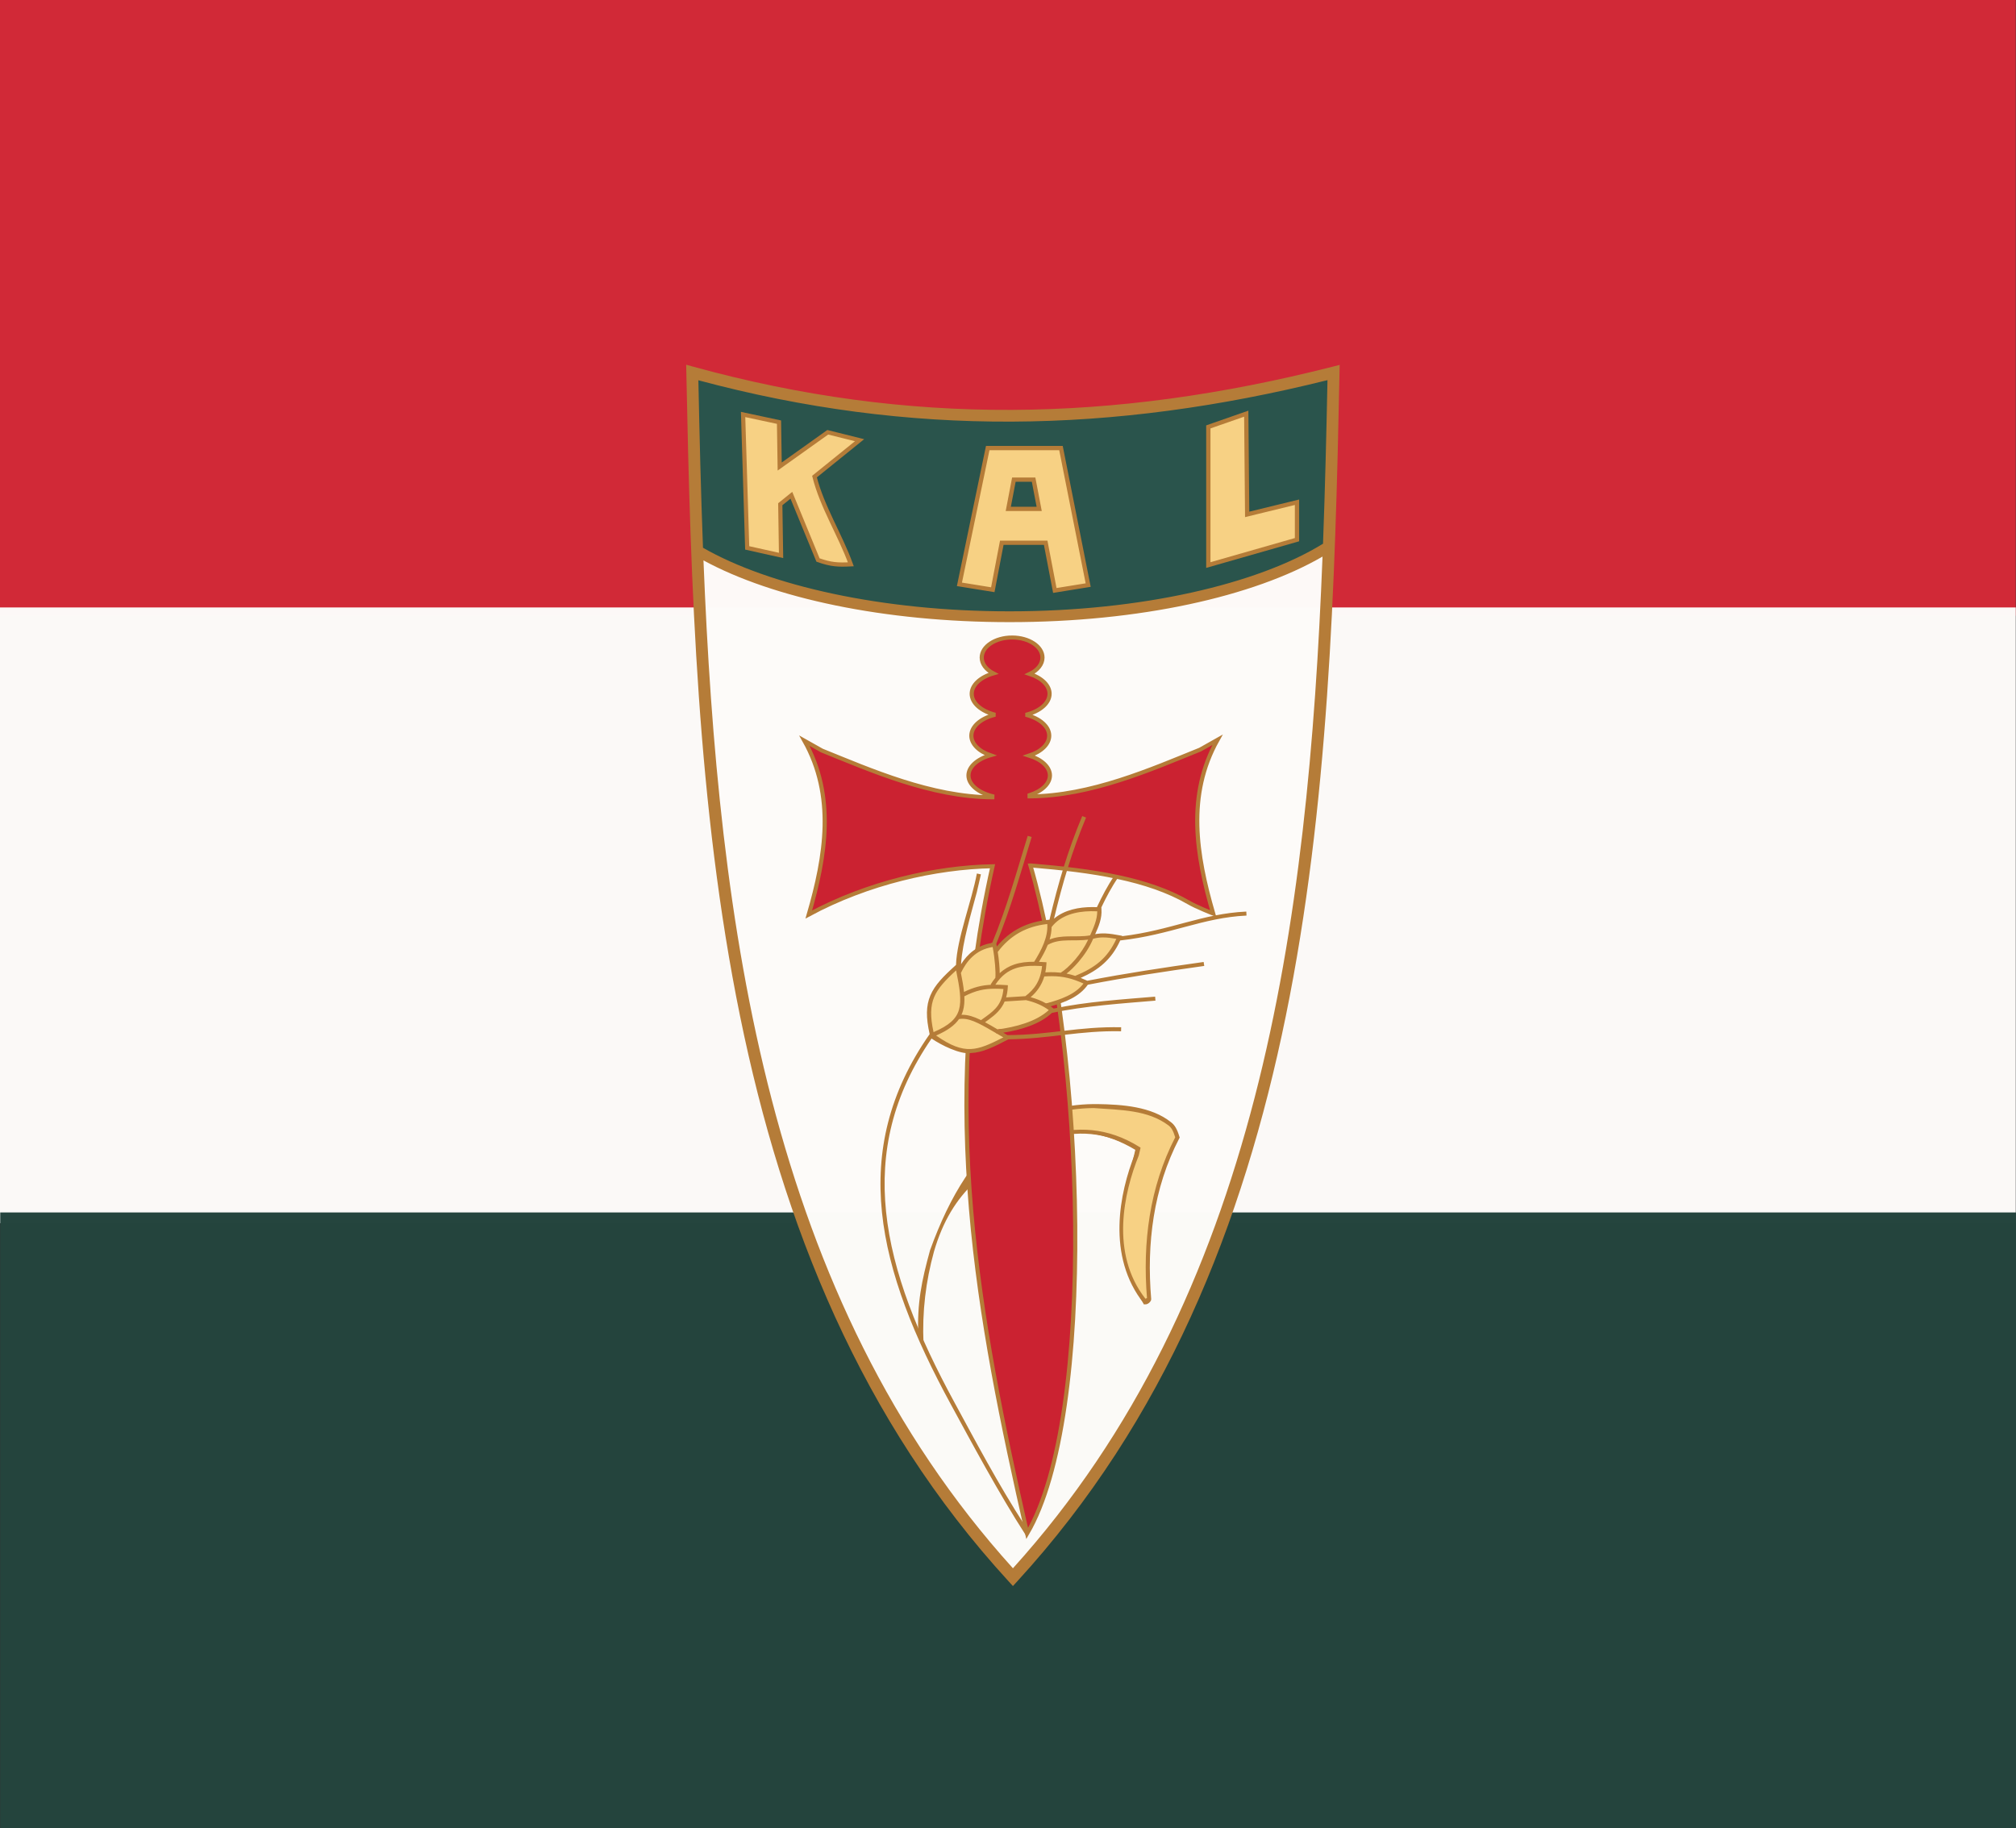
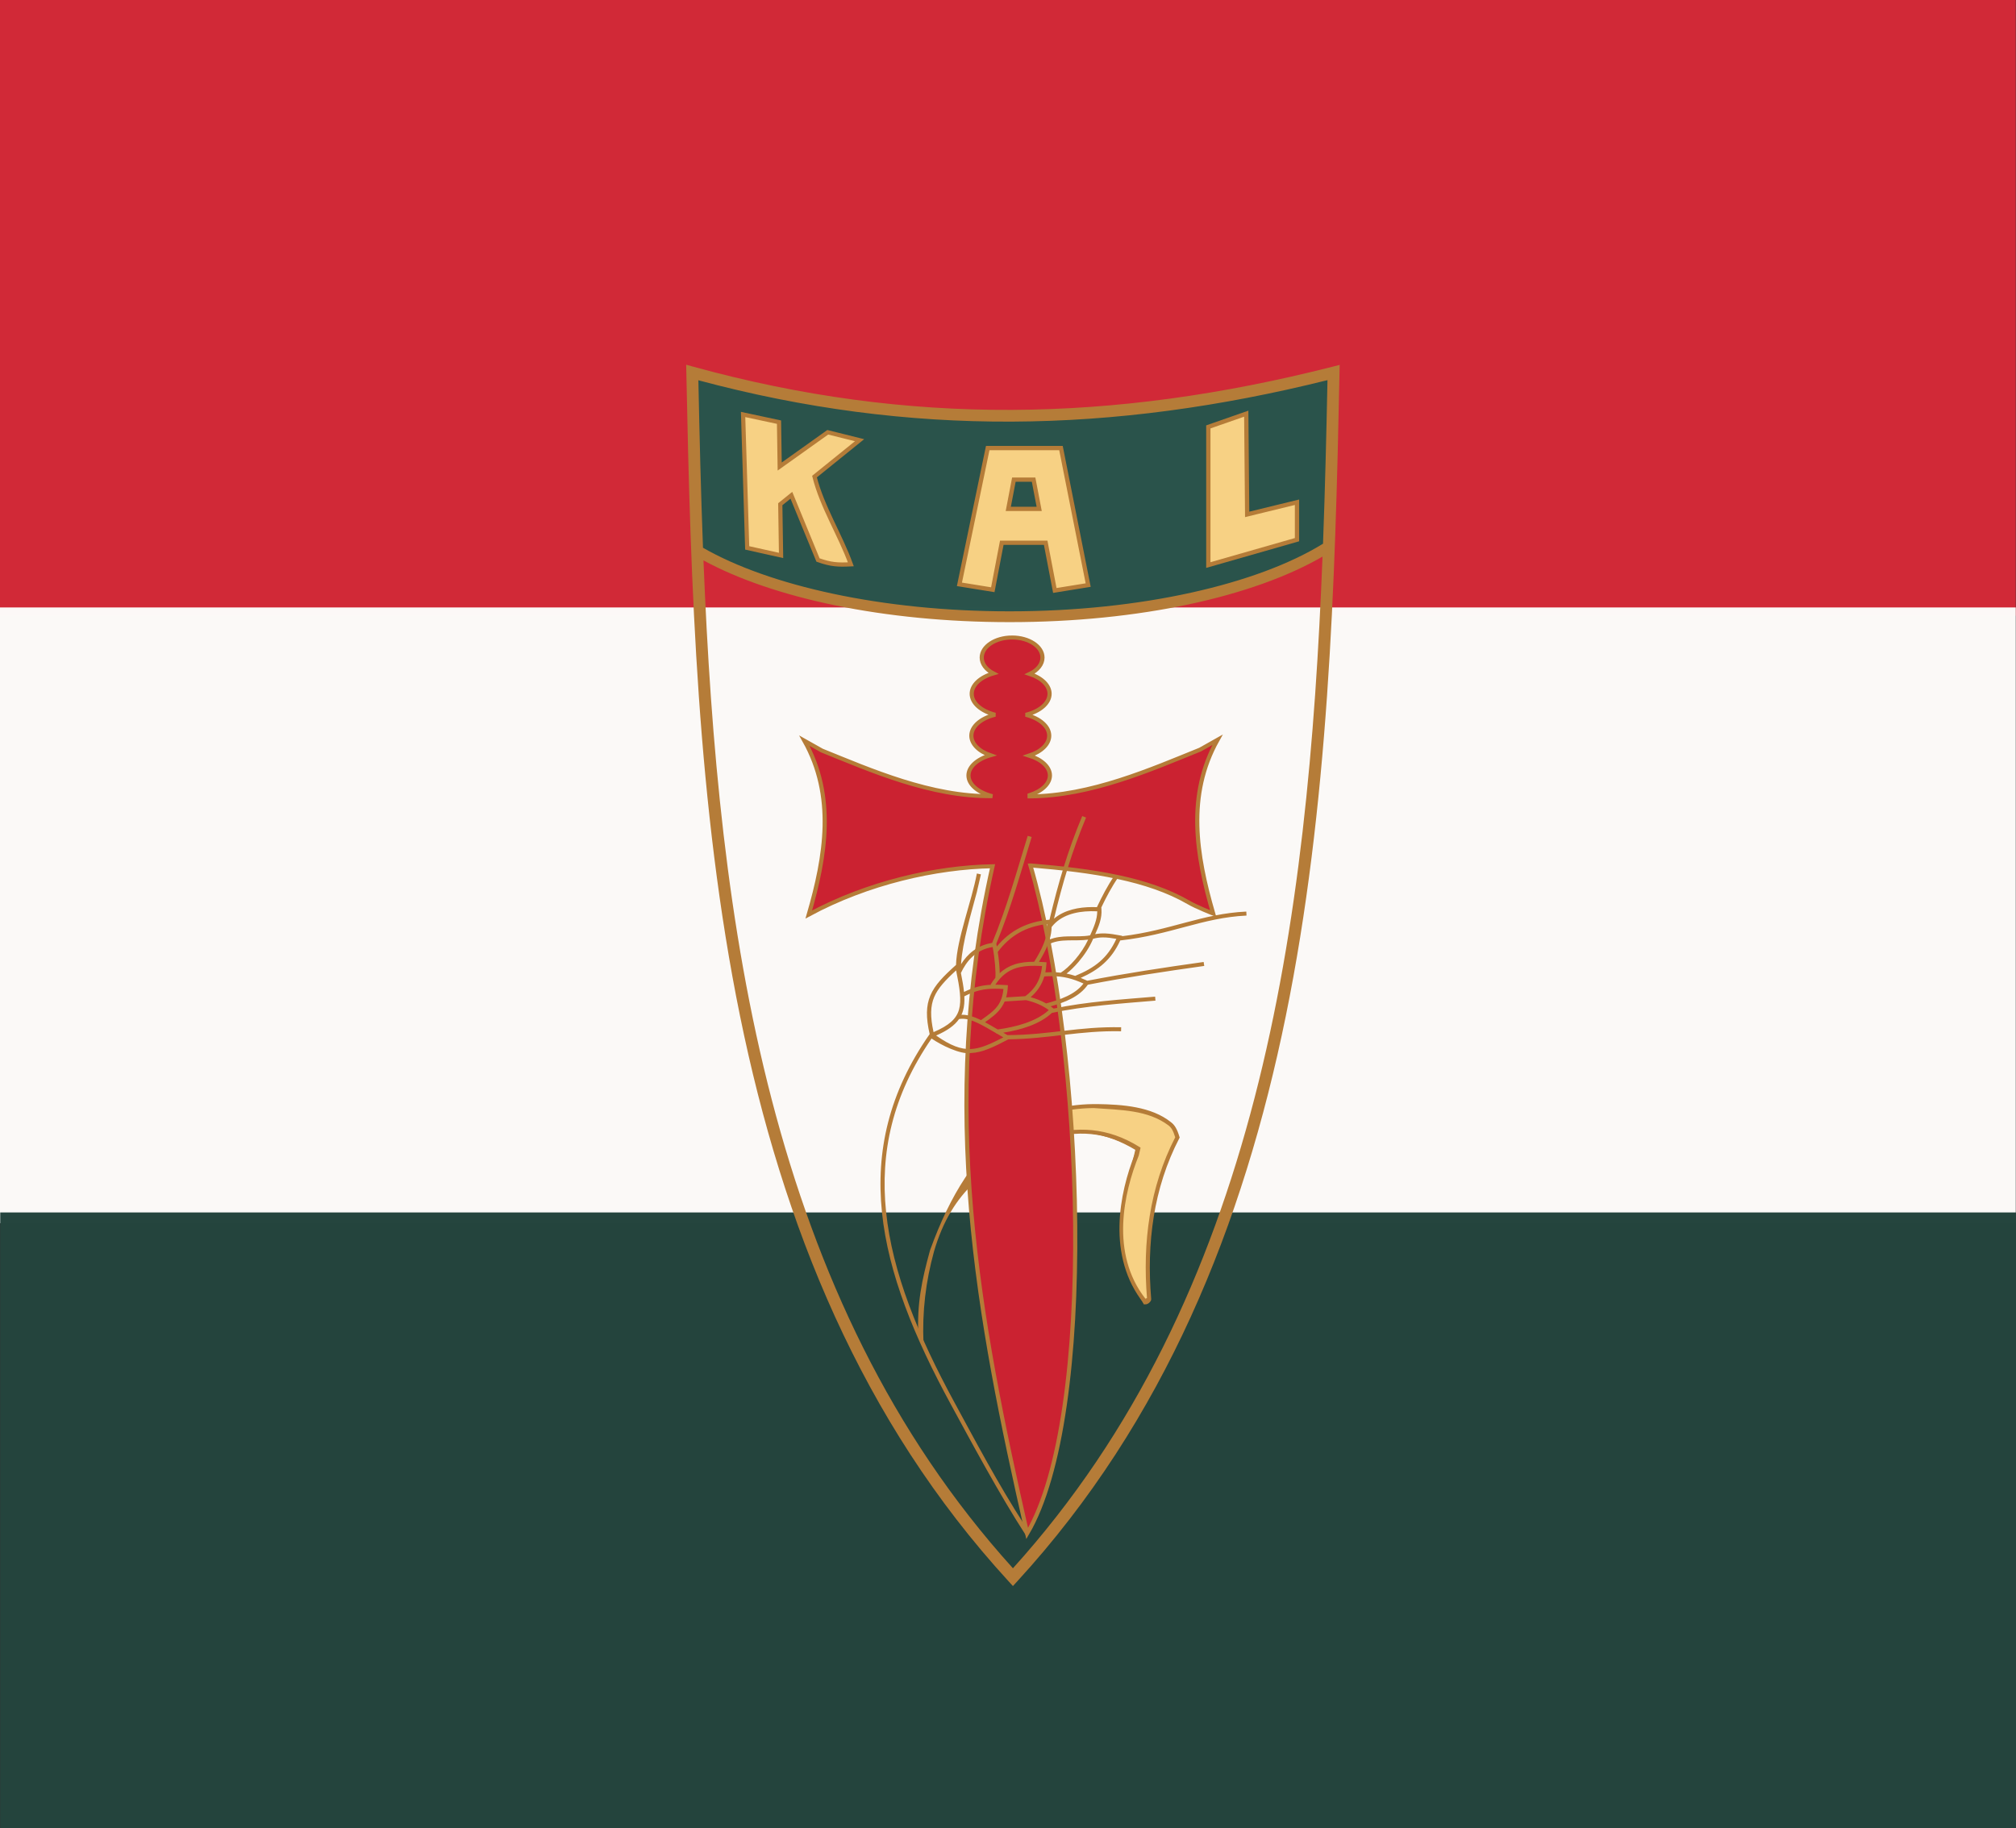
<svg xmlns="http://www.w3.org/2000/svg" xmlns:ns1="http://sodipodi.sourceforge.net/DTD/sodipodi-0.dtd" xmlns:ns2="http://www.inkscape.org/namespaces/inkscape" version="1.1" id="svg16927" width="926.91" height="840.609" viewBox="0 0 1946.512 1765.278" ns1:docname="KALOT (National Organization of Catholic Agricultural Youth Clubs) flag.svg" ns2:version="0.92.1 r15371">
  <rect x="0" y="0" width="1946.512" height="1765.278" fill="#333333" stroke="none" />
  <defs id="defs16931" />
  <ns1:namedview pagecolor="#ffffff" bordercolor="#666666" borderopacity="1" objecttolerance="10" gridtolerance="10" guidetolerance="10" ns2:pageopacity="0" ns2:pageshadow="2" ns2:window-width="1366" ns2:window-height="705" id="namedview16929" showgrid="false" scale-x="2.1" ns2:pagecheckerboard="true" fit-margin-top="0" fit-margin-left="0" fit-margin-right="0" fit-margin-bottom="0" ns2:zoom="0.25213675" ns2:cx="706.12829" ns2:cy="556.07056" ns2:window-x="-8" ns2:window-y="-8" ns2:window-maximized="1" ns2:current-layer="svg16927" />
  <g id="g17736" transform="translate(914.035,203.887)" />
  <g id="g17953" transform="translate(-241.401,-26.079)">
    <g transform="translate(2036.254,473.778)" id="g17930">
      <path style="fill:#d12937;fill-opacity:1;stroke:#b57c38;stroke-width:0;stroke-miterlimit:4;stroke-dasharray:none;stroke-opacity:1" d="M -1794.853,-447.7 H 151.441 V 146.845 H -1794.853 Z" id="rect17894" ns2:connector-curvature="0" />
      <path ns2:connector-curvature="0" style="fill:#fdfbf9;fill-opacity:0.988;stroke:#b57c38;stroke-width:0;stroke-miterlimit:4;stroke-dasharray:none;stroke-opacity:1" d="M -1794.853,138.845 H 151.441 V 733.39 H -1794.853 Z" id="rect17894-3" />
      <path ns2:connector-curvature="0" style="fill:#25453e;fill-opacity:0.996;stroke:#b57c38;stroke-width:0;stroke-miterlimit:4;stroke-dasharray:none;stroke-opacity:1" d="M -1794.635,723.033 H 151.659 V 1317.578 H -1794.635 Z" id="rect17894-3-1" />
    </g>
    <g transform="translate(3379.119,-285.559)" id="g17892">
      <g id="g17825" transform="translate(650.634,684.288)">
        <g transform="matrix(1.041,0,0,1.043,-1838.472,-187.746)" id="g17811">
-           <path style="fill:#fdfbf9;fill-opacity:0.99;stroke:#000000;stroke-width:0;stroke-linecap:butt;stroke-linejoin:miter;stroke-miterlimit:4;stroke-dasharray:none;stroke-opacity:1" d="m -1227.006,169.157 c 7.962,393.583 25.462,818.254 297.415,1113.901 271.953,-295.647 289.452,-720.318 297.415,-1113.901 -203.828,51.574 -393.842,55.051 -594.829,0 z" id="path17762" ns2:connector-curvature="0" ns1:nodetypes="cccc" />
          <path style="fill:#2a544c;fill-opacity:0.995;stroke:#000000;stroke-width:1px;stroke-linecap:butt;stroke-linejoin:miter;stroke-opacity:1" d="m -1231.006,169.157 2.506,56.911 2.251,73.333 -2.103,36.458 c 151.258,67.136 325.067,70.153 476.057,37.86 l 73.617,-24.539 39.262,-16.827 2.804,-141.625 -2.804,-23.137 -117.787,25.941 c -147.657,26.214 -294.025,11.655 -439.599,-16.827 z" id="path17806" ns2:connector-curvature="0" ns1:nodetypes="cccccccccccc" />
          <path ns2:connector-curvature="0" id="path17762-1" style="color:#000000;font-style:normal;font-variant:normal;font-weight:normal;font-stretch:normal;font-size:medium;line-height:normal;font-family:sans-serif;font-variant-ligatures:normal;font-variant-position:normal;font-variant-caps:normal;font-variant-numeric:normal;font-variant-alternates:normal;font-feature-settings:normal;text-indent:0;text-align:start;text-decoration:none;text-decoration-line:none;text-decoration-style:solid;text-decoration-color:#000000;letter-spacing:normal;word-spacing:normal;text-transform:none;writing-mode:lr-tb;direction:ltr;text-orientation:mixed;dominant-baseline:auto;baseline-shift:baseline;text-anchor:start;white-space:normal;shape-padding:0;clip-rule:nonzero;display:inline;overflow:visible;visibility:visible;opacity:1;isolation:auto;mix-blend-mode:normal;color-interpolation:sRGB;color-interpolation-filters:linearRGB;solid-color:#000000;solid-opacity:1;vector-effect:none;fill:#b57c38;fill-opacity:1;fill-rule:nonzero;stroke:none;stroke-width:11;stroke-linecap:butt;stroke-linejoin:miter;stroke-miterlimit:4;stroke-dasharray:none;stroke-dashoffset:0;stroke-opacity:1;color-rendering:auto;image-rendering:auto;shape-rendering:auto;text-rendering:auto;enable-background:accumulate" d="m -1236.648,160.383 0.148,7.363 c 7.964,394.154 25.214,821.031 298.859,1118.891 l 4.049,4.41 4.051,-4.41 C -655.896,988.778 -638.646,561.9 -630.682,167.746 l 0.146,-7.215 -6.996,1.771 c -203.093,51.453 -391.941,54.897 -592.016,0.027 z m 594.809,14.262 c -1.028,50.121 -2.245,100.702 -4.137,151.418 -60.366,37.224 -168.109,62.609 -290.713,62.609 -118.437,0 -222.978,-23.67 -284.373,-58.859 -1.972,-51.93 -3.225,-103.729 -4.277,-155.045 196.955,52.727 383.997,49.412 583.5,-0.123 z m -4.592,163.346 c -13.415,340.006 -59.166,684.904 -287.158,936.604 -227.204,-250.829 -273.428,-594.213 -287.021,-933.076 64.412,34.954 167.489,57.16 283.922,57.16 120.314,0 226.388,-23.677 290.258,-60.688 z" />
        </g>
        <g transform="matrix(1,0,0,0.965,-3712.271,-333.955)" id="g17760">
          <g id="g17751">
            <g id="g17741">
              <path ns1:nodetypes="cscccccsccccc" ns2:connector-curvature="0" id="path17731" d="m 855.71,1143.893 c 25.362,-44.969 61.884,-70.291 104.555,-76.699 20.694,-3.108 42.455,0.507 65.816,4.134 l 16.476,5.258 12.971,8.413 5.101,12.897 -13.865,34.077 c -8.232,25.586 -11.16,51.637 -13.364,75.368 -1.612,17.356 0.952,36.055 -0.556,55.351 l -4.177,1.856 c -31.019,-56.305 -24.007,-89.103 -9.072,-149.594 l 1.06,-4.774 c -58.191,-36.454 -110.516,-11.875 -164.944,33.712 z" style="fill:#f7d184;fill-opacity:1;stroke:#b57c38;stroke-width:1px;stroke-linecap:butt;stroke-linejoin:miter;stroke-opacity:1" />
              <path style="color:#000000;font-style:normal;font-variant:normal;font-weight:normal;font-stretch:normal;font-size:medium;line-height:normal;font-family:sans-serif;font-variant-ligatures:normal;font-variant-position:normal;font-variant-caps:normal;font-variant-numeric:normal;font-variant-alternates:normal;font-feature-settings:normal;text-indent:0;text-align:start;text-decoration:none;text-decoration-line:none;text-decoration-style:solid;text-decoration-color:#000000;letter-spacing:normal;word-spacing:normal;text-transform:none;writing-mode:lr-tb;direction:ltr;text-orientation:mixed;dominant-baseline:auto;baseline-shift:baseline;text-anchor:start;white-space:normal;shape-padding:0;clip-rule:nonzero;display:inline;overflow:visible;visibility:visible;opacity:1;isolation:auto;mix-blend-mode:normal;color-interpolation:sRGB;color-interpolation-filters:linearRGB;solid-color:#000000;solid-opacity:1;vector-effect:none;fill:#b57c38;fill-opacity:1;fill-rule:nonzero;stroke:none;stroke-width:4;stroke-linecap:butt;stroke-linejoin:miter;stroke-miterlimit:4;stroke-dasharray:none;stroke-dashoffset:0;stroke-opacity:1;color-rendering:auto;image-rendering:auto;shape-rendering:auto;text-rendering:auto;enable-background:accumulate" d="m 983.174,1064.666 c -1.142,-0.01 -2.277,-0.01 -3.406,0 -30.12,0.322 -55.845,8.614 -77.828,23.926 -35.174,24.498 -60.658,66.698 -80.02,122.297 l -0.023,0.072 -0.019,0.072 c -8.025,30.25 -12.653,52.963 -11.283,85.432 l 4.988,7.764 c -1.349,-31.985 2.158,-61.994 10.141,-92.092 17.01,-60.264 51.252,-87.273 109.742,-112.488 27.429,-8.743 55.765,-8.068 85.189,10.533 l -1.06,4.774 c -14.614,37.787 -27.818,102.259 9.072,149.594 2.128,1.893 7.003,-1.968 6.769,-4.789 -4.524,-55.422 2.052,-110.826 27.139,-160.899 l 0.35,-0.695 -0.215,-0.75 c -2.271,-7.949 -4.605,-11.806 -8.195,-14.645 -18.802,-15.654 -46.891,-17.75 -71.34,-18.11 z m -3.322,3.965 c 26.665,2.007 52.13,1.817 72.182,17.283 2.824,2.232 4.532,5.005 6.596,11.982 -24.95,50.25 -31.582,105.628 -27.256,160.83 l -1.49,0.744 c -34.306,-45.506 -20.765,-106.426 -6.494,-143.25 l 0.055,-0.141 1.736,-7.814 -1.166,-0.756 c -30.804,-19.962 -61.132,-20.794 -89.764,-11.668 -25.69,8.188 -50.021,24.334 -72.924,41.621 12.504,-18.863 26.66,-34.272 42.9,-45.584 21.342,-14.865 46.231,-22.959 75.625,-23.248 z" id="path17725" ns2:connector-curvature="0" ns1:nodetypes="cccccccccccccccccccccccccccccccccc" />
            </g>
-             <path ns1:nodetypes="ccccccccccccccccccccccccccccccc" ns2:connector-curvature="0" d="m 901.135,597.781 c -16.196,1.3e-4 -29.325,9.011 -29.324,20.127 0.013,6.171 4.151,11.996 11.225,15.805 -12.785,3.849 -20.874,11.76 -20.881,20.422 0.005,9.088 8.898,17.306 22.637,20.92 -13.915,3.558 -22.97,11.826 -22.988,20.99 0.017,8.036 6.999,15.473 18.381,19.578 -13,3.921 -21.157,11.709 -21.164,20.203 0.021,8.926 9.03,17.022 23.049,20.715 l -0.023,1.17 C 822.826,757.385 764.129,730.403 717.444,710.889 l -16.826,-9.816 c 29.996,55.468 20.66,115.11 4.205,173.877 57.03,-31.856 122.491,-47.187 177.416,-48.297 -52.414,241.624 -13.998,451.775 33.434,667.68 67.283,-118.443 55.326,-482.054 3.172,-668.447 0.175,-0.006 0.344,-0.008 0.52,-0.014 60.216,5.164 112.689,13.42 152.066,36.941 7.481,4.599 23.838,11.219 23.838,11.219 -16.455,-58.767 -25.791,-118.409 4.205,-173.877 l -16.826,9.816 c -46.695,19.519 -105.407,46.507 -164.639,46.822 l -0.023,-1.256 c 12.152,-4.066 19.643,-11.578 19.658,-19.711 -0.008,-8.234 -7.679,-15.824 -20.064,-19.855 11.945,-4.012 19.365,-11.64 19.383,-19.926 -0.008,-9.087 -8.901,-17.303 -22.639,-20.916 13.918,-3.558 22.974,-11.828 22.99,-20.994 -0.009,-8.237 -7.334,-15.831 -19.164,-19.867 7.711,-3.77 12.295,-9.862 12.311,-16.359 9.8e-4,-11.116 -13.128,-20.127 -29.324,-20.127 z" style="fill:#cb2231;fill-opacity:1;stroke:#b57c38;stroke-width:4;stroke-linecap:butt;stroke-linejoin:miter;stroke-miterlimit:4;stroke-dasharray:none;stroke-opacity:1" id="path16937" />
-             <path ns1:nodetypes="cccccccccccccccccc" ns2:connector-curvature="0" id="path17743" d="m 821.547,994.633 -0.542,-25.668 c 3.78,-19.171 15.184,-28.525 25.982,-43.531 l 5.569,2.866 c 9.112,-15.649 15.856,-16.415 29.304,-24.872 l 3.418,6.98 c 15.612,-17.556 22.085,-19.377 42.998,-27.681 11.008,4.645 25.156,-12.752 41.366,-12.971 l 17.644,-1.845 c -1.977,10.611 -4.995,18.946 -7.912,29.322 9.308,-1.568 18.573,-0.941 27.936,-0.551 -11.45,19.199 -24.416,29.42 -41.949,41.721 l 6.875,6.83 c -12.739,13.827 -20.668,16.476 -38.239,18.717 l 5.561,7.484 c -17.605,13.228 -30.867,17.005 -52.309,18.557 l 9.436,7.656 c -28.389,19.628 -48.674,17.894 -75.137,-3.016 z" style="fill:#f7d184;fill-opacity:1;stroke:#000000;stroke-width:0;stroke-linecap:butt;stroke-linejoin:miter;stroke-miterlimit:4;stroke-dasharray:none;stroke-opacity:1" />
+             <path ns1:nodetypes="ccccccccccccccccccccccccccccccc" ns2:connector-curvature="0" d="m 901.135,597.781 c -16.196,1.3e-4 -29.325,9.011 -29.324,20.127 0.013,6.171 4.151,11.996 11.225,15.805 -12.785,3.849 -20.874,11.76 -20.881,20.422 0.005,9.088 8.898,17.306 22.637,20.92 -13.915,3.558 -22.97,11.826 -22.988,20.99 0.017,8.036 6.999,15.473 18.381,19.578 -13,3.921 -21.157,11.709 -21.164,20.203 0.021,8.926 9.03,17.022 23.049,20.715 C 822.826,757.385 764.129,730.403 717.444,710.889 l -16.826,-9.816 c 29.996,55.468 20.66,115.11 4.205,173.877 57.03,-31.856 122.491,-47.187 177.416,-48.297 -52.414,241.624 -13.998,451.775 33.434,667.68 67.283,-118.443 55.326,-482.054 3.172,-668.447 0.175,-0.006 0.344,-0.008 0.52,-0.014 60.216,5.164 112.689,13.42 152.066,36.941 7.481,4.599 23.838,11.219 23.838,11.219 -16.455,-58.767 -25.791,-118.409 4.205,-173.877 l -16.826,9.816 c -46.695,19.519 -105.407,46.507 -164.639,46.822 l -0.023,-1.256 c 12.152,-4.066 19.643,-11.578 19.658,-19.711 -0.008,-8.234 -7.679,-15.824 -20.064,-19.855 11.945,-4.012 19.365,-11.64 19.383,-19.926 -0.008,-9.087 -8.901,-17.303 -22.639,-20.916 13.918,-3.558 22.974,-11.828 22.99,-20.994 -0.009,-8.237 -7.334,-15.831 -19.164,-19.867 7.711,-3.77 12.295,-9.862 12.311,-16.359 9.8e-4,-11.116 -13.128,-20.127 -29.324,-20.127 z" style="fill:#cb2231;fill-opacity:1;stroke:#b57c38;stroke-width:4;stroke-linecap:butt;stroke-linejoin:miter;stroke-miterlimit:4;stroke-dasharray:none;stroke-opacity:1" id="path16937" />
            <path ns1:nodetypes="cccccccccccccccccscccssccccccccccccccccccccccccscccccccccccccccccccccccccccccccccccccccccccccccccccccccccccccccscccccccccccscccccccccccccccccccccccccc" ns2:connector-curvature="0" id="path17574" d="m 968.838,776.465 c -14.21,35.381 -23.006,66.425 -31.598,103.715 l -0.43,0.039 c -21.002,1.909 -37.623,10.753 -50.432,26.756 -0.132,-0.735 -0.25,-1.473 -0.391,-2.203 l -0.115,-0.605 c 13.934,-34.835 23.552,-71.016 34.154,-106.756 l -3.836,-1.139 c -10.701,36.072 -20.357,72.392 -34.332,107.156 -14.646,2.298 -24.001,11.374 -30.016,21.256 1.368,-22.798 9.955,-51.181 15.201,-71.979 l 0.008,-0.027 3.971,-17.875 -3.904,-0.867 c -4.895,27.421 -19.452,65.789 -20.133,91.498 -12.048,11.195 -20.422,19.945 -24.75,30.514 -4.208,10.275 -4.386,22.034 -0.689,38.686 -39.514,58.493 -52.086,117.474 -46.072,178.201 6.12,61.801 31.366,125.4 66.668,192.609 18.853,35.892 46.311,89.115 72.31,130.766 l -1.165,-10.18 c -25.768,-41.28 -48.629,-86.321 -67.605,-122.448 -35.184,-66.984 -60.188,-130.148 -66.229,-191.143 -5.86,-59.175 6.039,-116.317 43.918,-173.371 9.038,6.443 27.618,16.162 37.945,14.506 11.276,-0.458 21.87,-5.981 36.232,-13.705 39.922,-0.584 68.99,-8.936 108.805,-8.08 l 0.086,-3.998 c -41.443,-0.891 -68.848,7.683 -109.758,7.857 -1.382,-0.817 -2.737,-1.626 -4.074,-2.43 16.359,-2.722 34.734,-7.997 46.947,-19.783 31.244,-6.962 68.007,-9.498 100.02,-12.295 l -0.348,-3.984 c -31.588,2.76 -66.505,5.028 -97.973,11.947 l -0.246,-0.207 c -0.853,-0.716 -1.724,-1.395 -2.609,-2.045 13.347,-3.911 27.566,-9.291 35.834,-21.617 37.251,-7.48 74.796,-13.337 112.43,-18.811 l -0.576,-3.959 c -37.555,5.463 -75.068,11.314 -112.33,18.787 -2.22,-1.06 -4.335,-1.996 -6.398,-2.848 17.285,-7.961 29.805,-18.382 38.17,-37.48 48.91,-5.604 79.419,-22.82 121.934,-24.896 l -0.195,-3.996 c -42.812,2.091 -73.052,18.853 -119.959,24.652 l 0.158,-0.393 -2.398,-0.455 c -4.722,-0.893 -9.172,-1.706 -13.688,-1.91 -3.266,-0.148 -6.569,0.031 -10.031,0.721 3.387,-7.736 6.733,-15.945 6.061,-25.037 l -0.125,-1.697 c 4.84,-10.491 9.969,-20.636 16.347,-30.182 -3.747,-1.588 0,0 -3.747,-1.588 -6.641,10.05 -11.906,20.652 -16.865,31.486 -1.386,-0.062 -2.78,-0.107 -4.186,-0.109 -13.264,-0.024 -27.17,2.785 -37.24,11.625 8.422,-36.306 17.082,-66.649 30.955,-101.189 z m 8.289,95.178 c 2.077,-0.034 4.152,0.007 6.209,0.109 0.042,8.19 -3.389,16.085 -6.861,24.059 -6.641,1.307 -13.869,0.882 -21.215,1.035 -5.985,0.125 -12.093,0.688 -17.904,3.141 1.168,-4.1 1.885,-8.311 1.928,-12.613 l 0.065,0.049 c 8.639,-11.677 23.242,-15.543 37.779,-15.779 z m -42.021,12.844 c 0.882,13.154 -5.658,26.062 -12.639,37.768 -6.707,-0.011 -13.046,0.621 -18.99,2.643 -5.133,1.746 -9.924,4.56 -14.312,8.777 -0.013,-5.734 -0.7,-13.391 -1.887,-21.266 12.107,-16.589 27.533,-25.585 47.828,-27.922 z m 53.605,13.398 c 4.255,-0.05 8.465,0.592 13.088,1.438 -8.539,19.512 -21.019,29.091 -39.734,37.057 -2.82,-0.962 -5.577,-1.717 -8.367,-2.293 3.554,-2.839 7.521,-6.801 11.451,-11.551 5.523,-6.675 10.843,-14.824 14.225,-23.301 3.247,-0.917 6.305,-1.314 9.338,-1.35 z m -14.133,2.238 c -3.191,7.125 -7.734,14.089 -12.512,19.863 -5.064,6.121 -10.349,10.911 -13.963,13.197 -1.744,-0.204 -3.522,-0.347 -5.361,-0.424 -2.984,-0.124 -6.135,-0.077 -9.523,0.111 0.511,-2.547 0.871,-5.243 1.033,-8.131 l 0.111,-1.979 -1.977,-0.131 c -1.801,-0.119 -3.57,-0.206 -5.324,-0.273 3.147,-5.354 6.224,-11.032 8.504,-17 6.035,-3.599 12.691,-4.364 19.777,-4.512 6.249,-0.131 12.769,0.168 19.234,-0.723 z M 882.377,907.5 c 2.172,12.153 3.116,25.254 2.588,30.812 -1.585,1.999 -3.109,4.212 -4.562,6.686 l 0.482,0.283 c -8.941,0.43 -16.713,2.39 -26.176,7.164 -0.55,-5.63 -1.63,-11.885 -3.008,-18.957 5.27,-11.599 14.228,-23.346 30.676,-25.988 z m 40.781,18.787 c 2.235,0.019 4.533,0.107 6.891,0.24 -1.311,14.565 -7.463,23.48 -16.131,30.152 l -18.566,1.217 c 0.835,-3.008 1.401,-6.362 1.617,-10.203 l 0.111,-1.971 -1.969,-0.137 c -3.643,-0.254 -6.978,-0.396 -10.141,-0.395 5.813,-9.164 12.338,-13.972 19.793,-16.508 5.542,-1.885 11.688,-2.454 18.395,-2.396 z m -76.08,4.605 c 3.47,17.517 5.32,30.028 2.818,39.18 -2.54,9.295 -9.597,15.941 -24.604,22.596 -3.315,-15.527 -3.077,-26.114 0.646,-35.205 3.617,-8.831 10.74,-16.728 21.139,-26.57 z m 92.41,5.793 c 11.218,0.032 19.528,2.248 30.572,7.338 -8.171,11.147 -22.413,16.069 -36.064,19.928 -4.638,-2.732 -9.652,-4.747 -14.967,-6.262 5.924,-5.226 10.64,-11.903 13.203,-20.75 2.564,-0.168 4.978,-0.26 7.256,-0.254 z m -54.805,12.531 c 2.524,0.003 5.192,0.108 8.078,0.283 -1.328,14.473 -7.433,20.476 -16.521,27.334 l -5.131,3.826 c -0.317,-0.162 -0.643,-0.34 -0.957,-0.496 -5.963,-2.959 -11.528,-4.866 -16.998,-4.867 -0.299,-10e-5 -0.596,0.014 -0.895,0.025 0.597,-1.347 1.097,-2.743 1.494,-4.195 1.182,-4.324 1.521,-9.047 1.273,-14.338 11.025,-5.809 19.091,-7.587 29.656,-7.572 z m 29.855,11.432 c 8.301,1.989 15.636,5.102 22.025,9.949 -12.338,11.771 -32.265,16.952 -49.316,19.395 -4.36,-2.653 -8.444,-5.132 -12.242,-7.248 l 3.639,-2.715 0.004,-0.004 c 6.518,-4.919 12.052,-10.074 15.309,-18.027 z m -61.34,18.646 c 4.599,0.006 9.485,1.629 15.176,4.453 5.027,2.494 10.987,6.11 17.43,10.014 l 0.062,0.467 c 0.19,-0.025 0.387,-0.056 0.578,-0.082 2.088,1.265 3.999,2.426 6.24,3.76 -12.709,6.767 -22.222,11.293 -31.531,11.672 -9.484,0.386 -19.34,-3.287 -33.381,-13.516 10.767,-4.866 17.872,-10.107 22.125,-16.479 1.089,-0.195 2.186,-0.29 3.301,-0.289 z" style="color:#000000;font-style:normal;font-variant:normal;font-weight:normal;font-stretch:normal;font-size:medium;line-height:normal;font-family:sans-serif;font-variant-ligatures:normal;font-variant-position:normal;font-variant-caps:normal;font-variant-numeric:normal;font-variant-alternates:normal;font-feature-settings:normal;text-indent:0;text-align:start;text-decoration:none;text-decoration-line:none;text-decoration-style:solid;text-decoration-color:#000000;letter-spacing:normal;word-spacing:normal;text-transform:none;writing-mode:lr-tb;direction:ltr;text-orientation:mixed;dominant-baseline:auto;baseline-shift:baseline;text-anchor:start;white-space:normal;shape-padding:0;clip-rule:nonzero;display:inline;overflow:visible;visibility:visible;opacity:1;isolation:auto;mix-blend-mode:normal;color-interpolation:sRGB;color-interpolation-filters:linearRGB;solid-color:#000000;solid-opacity:1;vector-effect:none;fill:#b57c38;fill-opacity:1;fill-rule:nonzero;stroke:none;stroke-width:4;stroke-linecap:butt;stroke-linejoin:miter;stroke-miterlimit:4;stroke-dasharray:none;stroke-dashoffset:0;stroke-opacity:1;color-rendering:auto;image-rendering:auto;shape-rendering:auto;text-rendering:auto;enable-background:accumulate" />
          </g>
        </g>
      </g>
      <path id="rect17827" style="fill:#f7d184;fill-opacity:1;stroke:#b57c38;stroke-width:4.056;stroke-miterlimit:4;stroke-dasharray:none;stroke-opacity:1" d="m -2420.236,711.85 3.962,128.83 32.699,7.28 -0.761,-49.449 10.717,-8.654 25.715,62.52 c 12.717,4.454 19.063,4.759 31.707,4.154 -10.38,-28.625 -27.694,-55.287 -35.096,-84.704 l 43.518,-35.139 -30.716,-7.658 -46.407,33.071 -0.66,-42.84 z" ns2:connector-curvature="0" />
      <path id="path17838" style="fill:#f7d184;fill-opacity:1;stroke:#b57c38;stroke-width:4.117;stroke-linecap:butt;stroke-linejoin:miter;stroke-miterlimit:4;stroke-dasharray:none;stroke-opacity:1" d="m -2184.044,744.289 -27.315,131.577 32.218,5.204 8.686,-45.347 h 42.375 l 8.823,46.066 32.216,-5.204 -26.265,-132.296 h -35.719 z m 25.264,30.479 h 19.025 l 5.41,28.248 h -29.845 z" ns2:connector-curvature="0" ns1:nodetypes="ccccccccccccccc" />
      <path id="rect17869" style="fill:#f7d184;fill-opacity:1;stroke:#b57c38;stroke-width:4.138;stroke-miterlimit:4;stroke-dasharray:none;stroke-opacity:1" d="m -1934.417,711.068 -36.618,12.781 v 133.4 l 85.611,-24.511 -3e-4,-36.141 -48.112,11.734 z" ns2:connector-curvature="0" ns1:nodetypes="ccccccc" />
    </g>
  </g>
</svg>